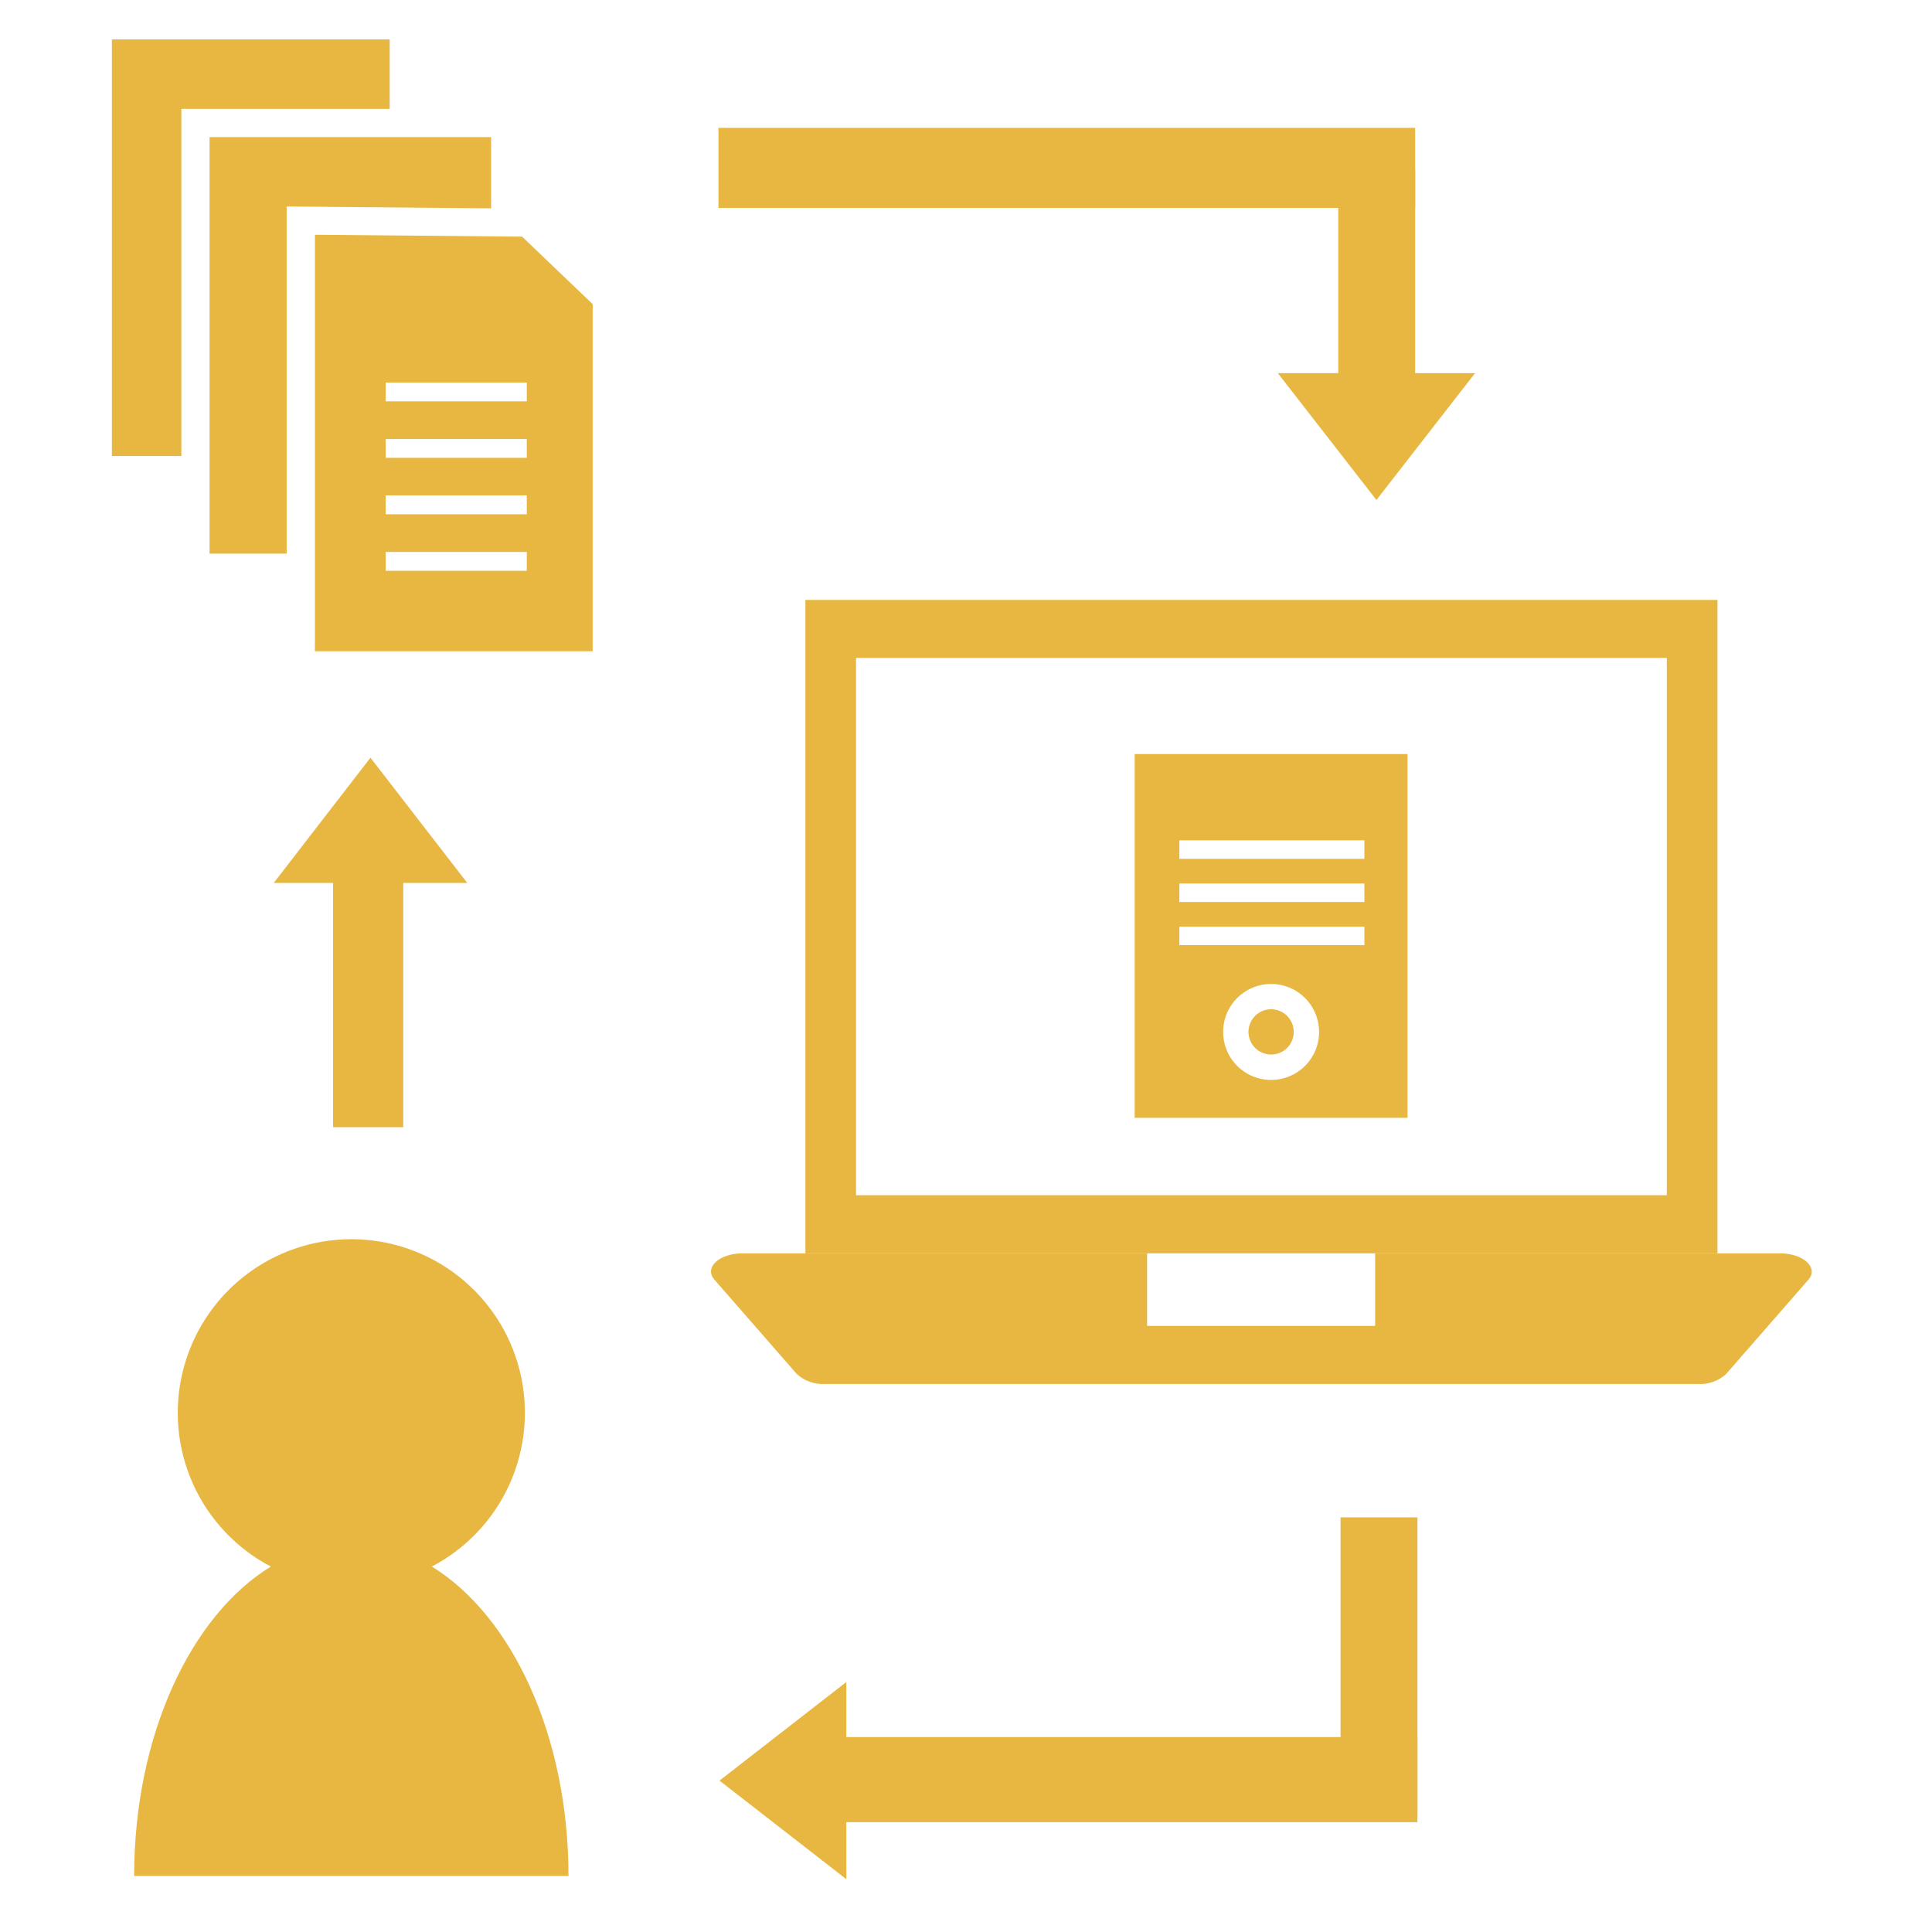
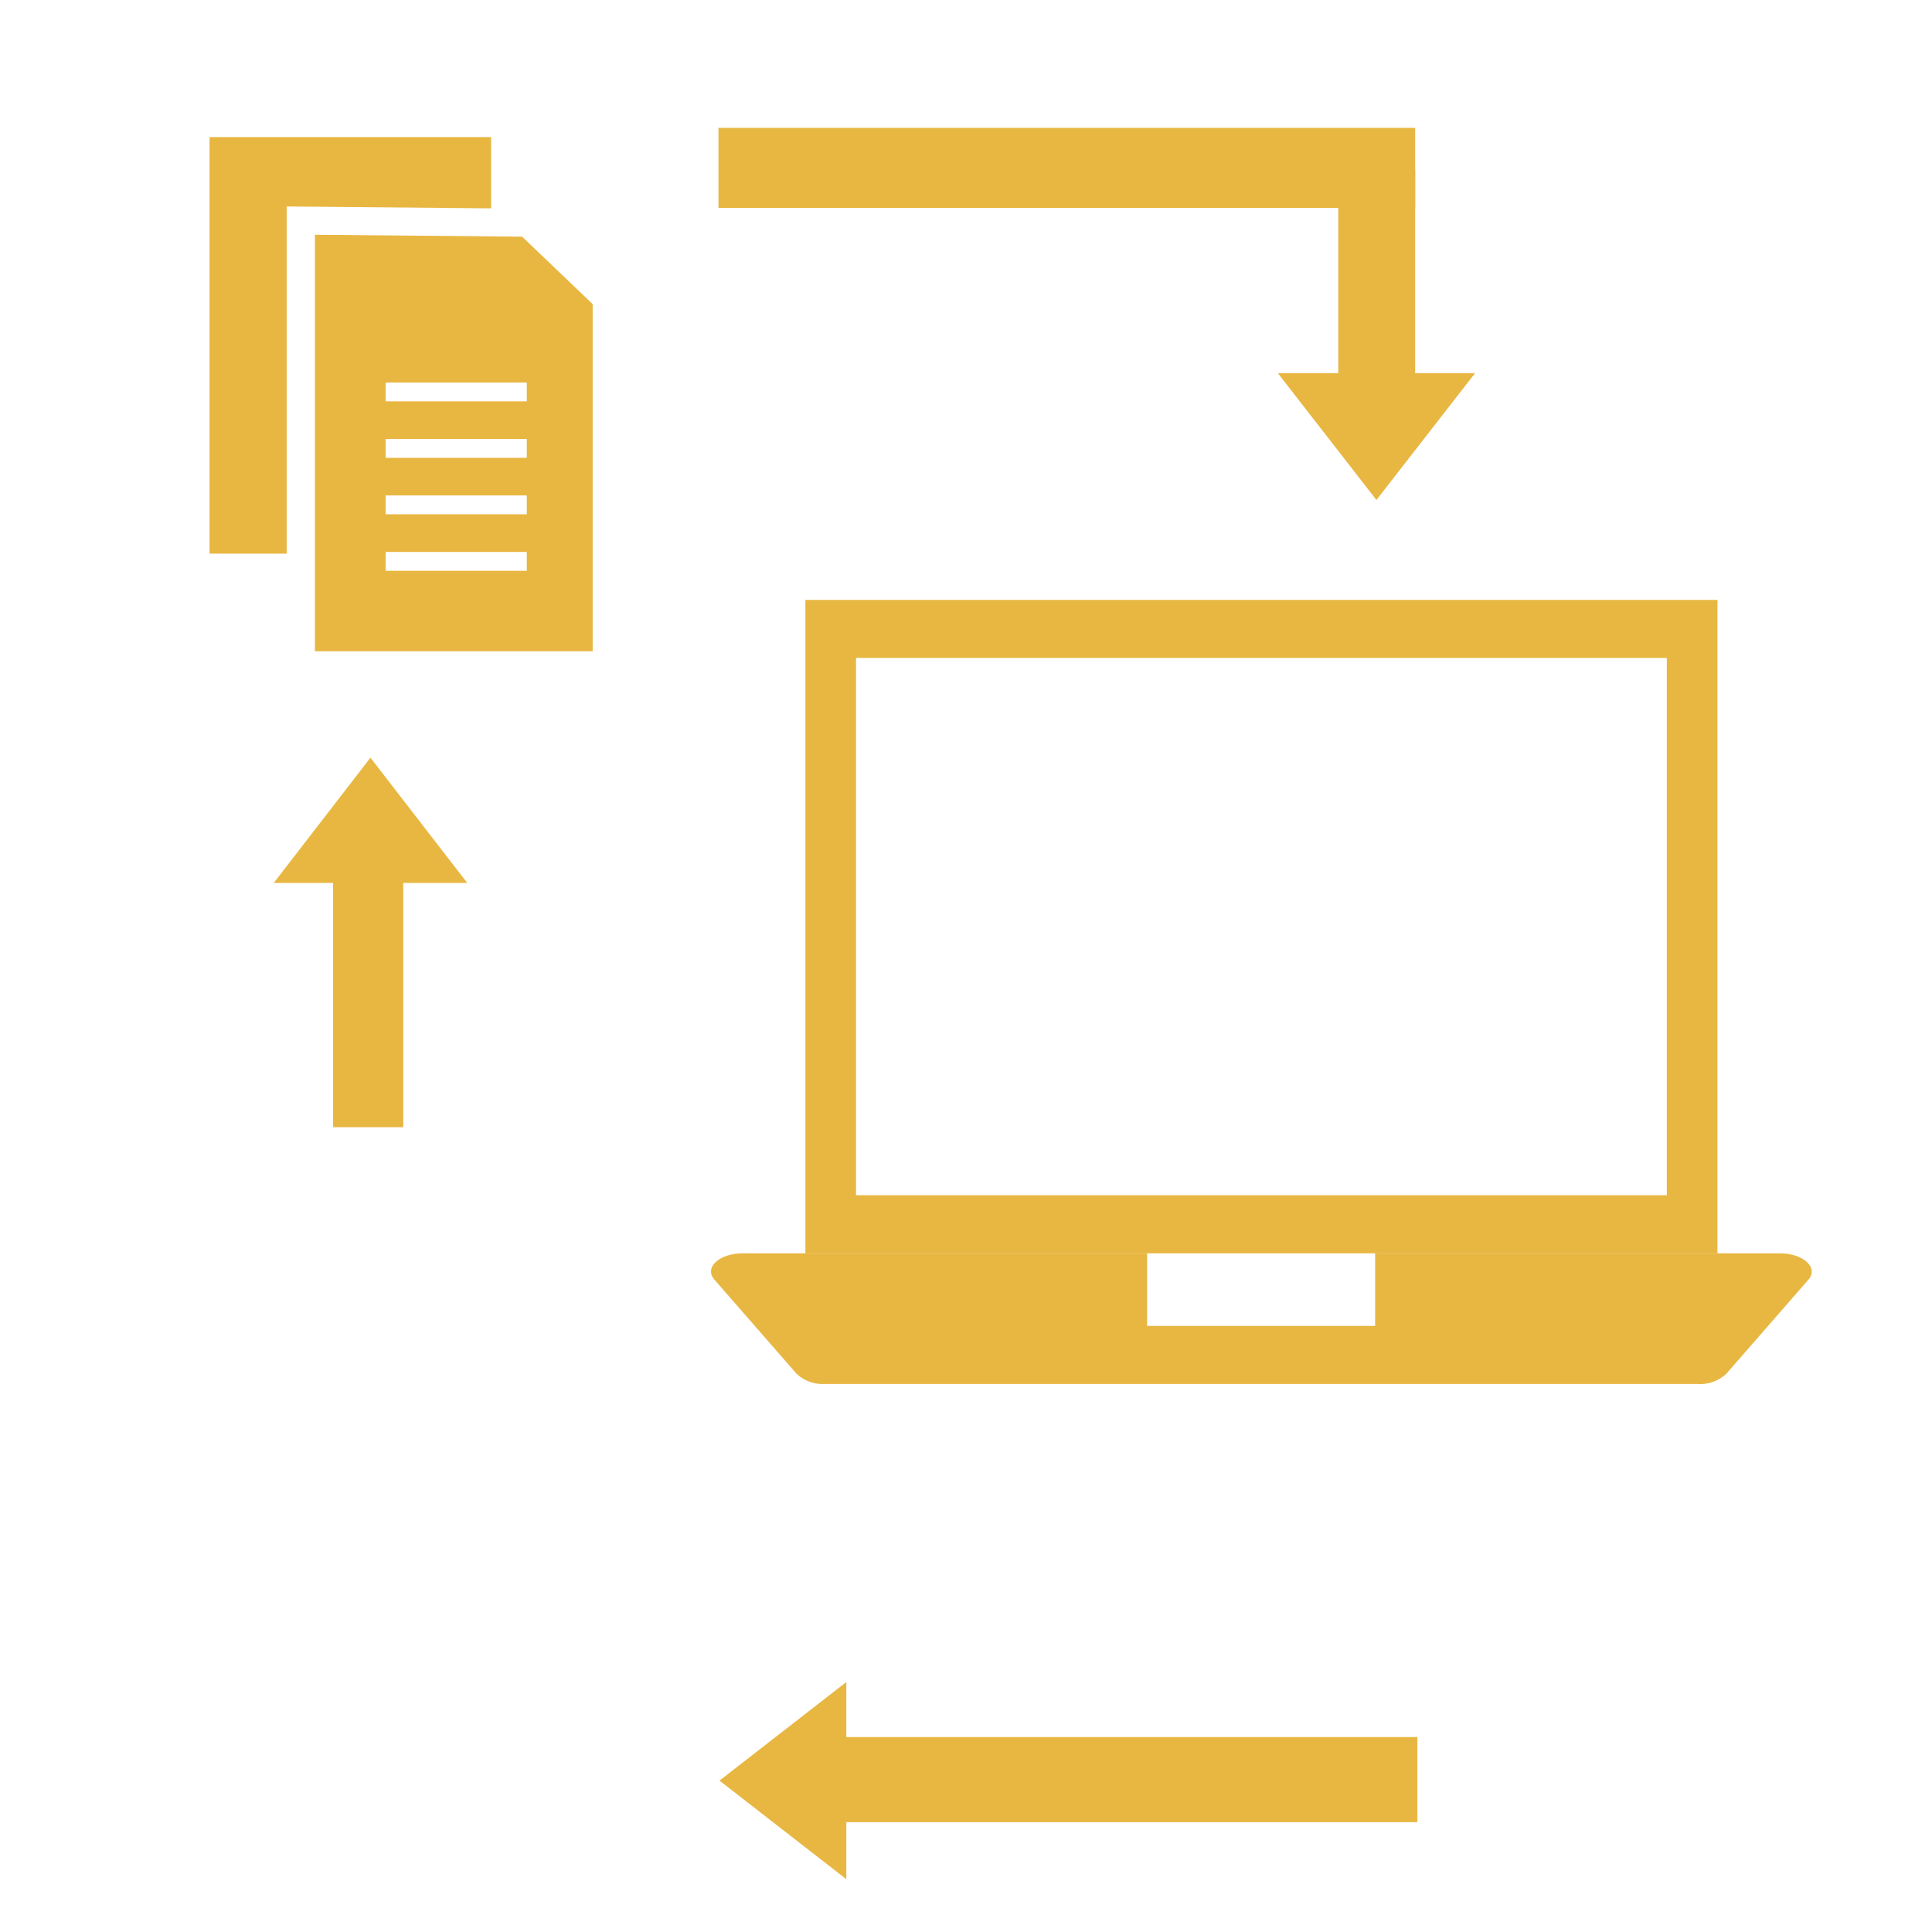
<svg xmlns="http://www.w3.org/2000/svg" width="39" height="39" viewBox="0 0 39 39" fill="none">
-   <path d="M22.905 15.221V22.565H28.413V15.221H22.905ZM25.659 21.8C25.468 21.8 25.28 21.744 25.121 21.637C24.962 21.531 24.837 21.379 24.764 21.202C24.691 21.025 24.672 20.83 24.709 20.642C24.746 20.454 24.838 20.282 24.974 20.146C25.11 20.011 25.282 19.919 25.47 19.881C25.658 19.844 25.853 19.863 26.03 19.936C26.207 20.01 26.358 20.134 26.465 20.293C26.571 20.453 26.628 20.64 26.628 20.831C26.628 21.088 26.526 21.335 26.344 21.516C26.162 21.698 25.916 21.8 25.659 21.8ZM27.542 19.079H23.807V18.706H27.542V19.079ZM27.542 18.208H23.807V17.835H27.542V18.208ZM27.542 17.337H23.807V16.963H27.542V17.337ZM25.659 20.373C25.569 20.373 25.48 20.4 25.405 20.45C25.33 20.5 25.271 20.572 25.237 20.655C25.202 20.739 25.193 20.831 25.211 20.919C25.229 21.008 25.272 21.089 25.336 21.153C25.4 21.217 25.481 21.261 25.57 21.278C25.659 21.296 25.751 21.287 25.834 21.252C25.918 21.218 25.989 21.159 26.039 21.084C26.089 21.009 26.116 20.92 26.116 20.83C26.116 20.709 26.068 20.593 25.982 20.507C25.897 20.421 25.78 20.373 25.659 20.373Z" fill="#E8B742" />
  <path d="M16.258 12.11V25.3H34.669V12.11H16.258ZM33.647 24.127H17.28V13.281H33.647V24.127Z" fill="#E8B742" />
  <path d="M36.506 25.831L34.846 27.734C34.769 27.805 34.678 27.859 34.58 27.895C34.482 27.93 34.377 27.945 34.273 27.938H16.654C16.55 27.944 16.446 27.929 16.347 27.894C16.249 27.859 16.159 27.805 16.082 27.734L14.421 25.831C14.208 25.586 14.518 25.3 14.995 25.3H23.156V26.765H27.759V25.3H35.926C36.41 25.3 36.715 25.594 36.506 25.831Z" fill="#E8B742" />
-   <path d="M7.866 0.795V2.197H3.661V9.205H2.259V0.795H7.866Z" fill="#E8B742" />
  <path d="M10.539 4.777L6.357 4.739V13.147H11.964V6.139L10.539 4.777ZM10.634 11.522H7.785V11.141H10.634V11.522ZM10.634 10.381H7.785V10.001H10.634V10.381ZM10.634 9.241H7.785V8.862H10.634V9.241ZM10.634 8.102H7.785V7.722H10.634V8.102Z" fill="#E8B742" />
  <path d="M9.914 4.206V2.767H4.23V11.176H5.787V4.168L9.914 4.206Z" fill="#E8B742" />
-   <path d="M11.476 37.87C11.476 35.038 10.333 32.615 8.717 31.623C9.411 31.26 9.964 30.674 10.286 29.96C10.608 29.245 10.682 28.444 10.495 27.683C10.308 26.921 9.871 26.245 9.254 25.762C8.637 25.278 7.876 25.015 7.092 25.015C6.308 25.015 5.547 25.278 4.93 25.762C4.314 26.245 3.877 26.921 3.69 27.683C3.502 28.444 3.576 29.245 3.898 29.96C4.221 30.674 4.773 31.26 5.467 31.623C3.851 32.612 2.708 35.035 2.708 37.87H11.476Z" fill="#E8B742" />
  <path d="M28.567 3.42H27.015V7.916H28.567V3.42Z" fill="#E8B742" />
  <path d="M27.785 10.093L29.776 7.533H25.795L27.785 10.093Z" fill="#E8B742" />
  <path d="M14.503 2.581V4.197L28.567 4.197V2.581L14.503 2.581Z" fill="#E8B742" />
-   <path d="M28.613 30.63H27.061V36.681H28.613V30.63Z" fill="#E8B742" />
  <path d="M16.618 35.065V36.783H28.612V35.065H16.618Z" fill="#E8B742" />
  <path d="M14.524 35.944L17.084 37.934V33.954L14.524 35.944Z" fill="#E8B742" />
  <path d="M6.724 22.754H8.14V17.21H6.724L6.724 22.754Z" fill="#E8B742" />
  <path d="M7.478 15.295L5.525 17.824H9.433L7.478 15.295Z" fill="#E8B742" />
</svg>